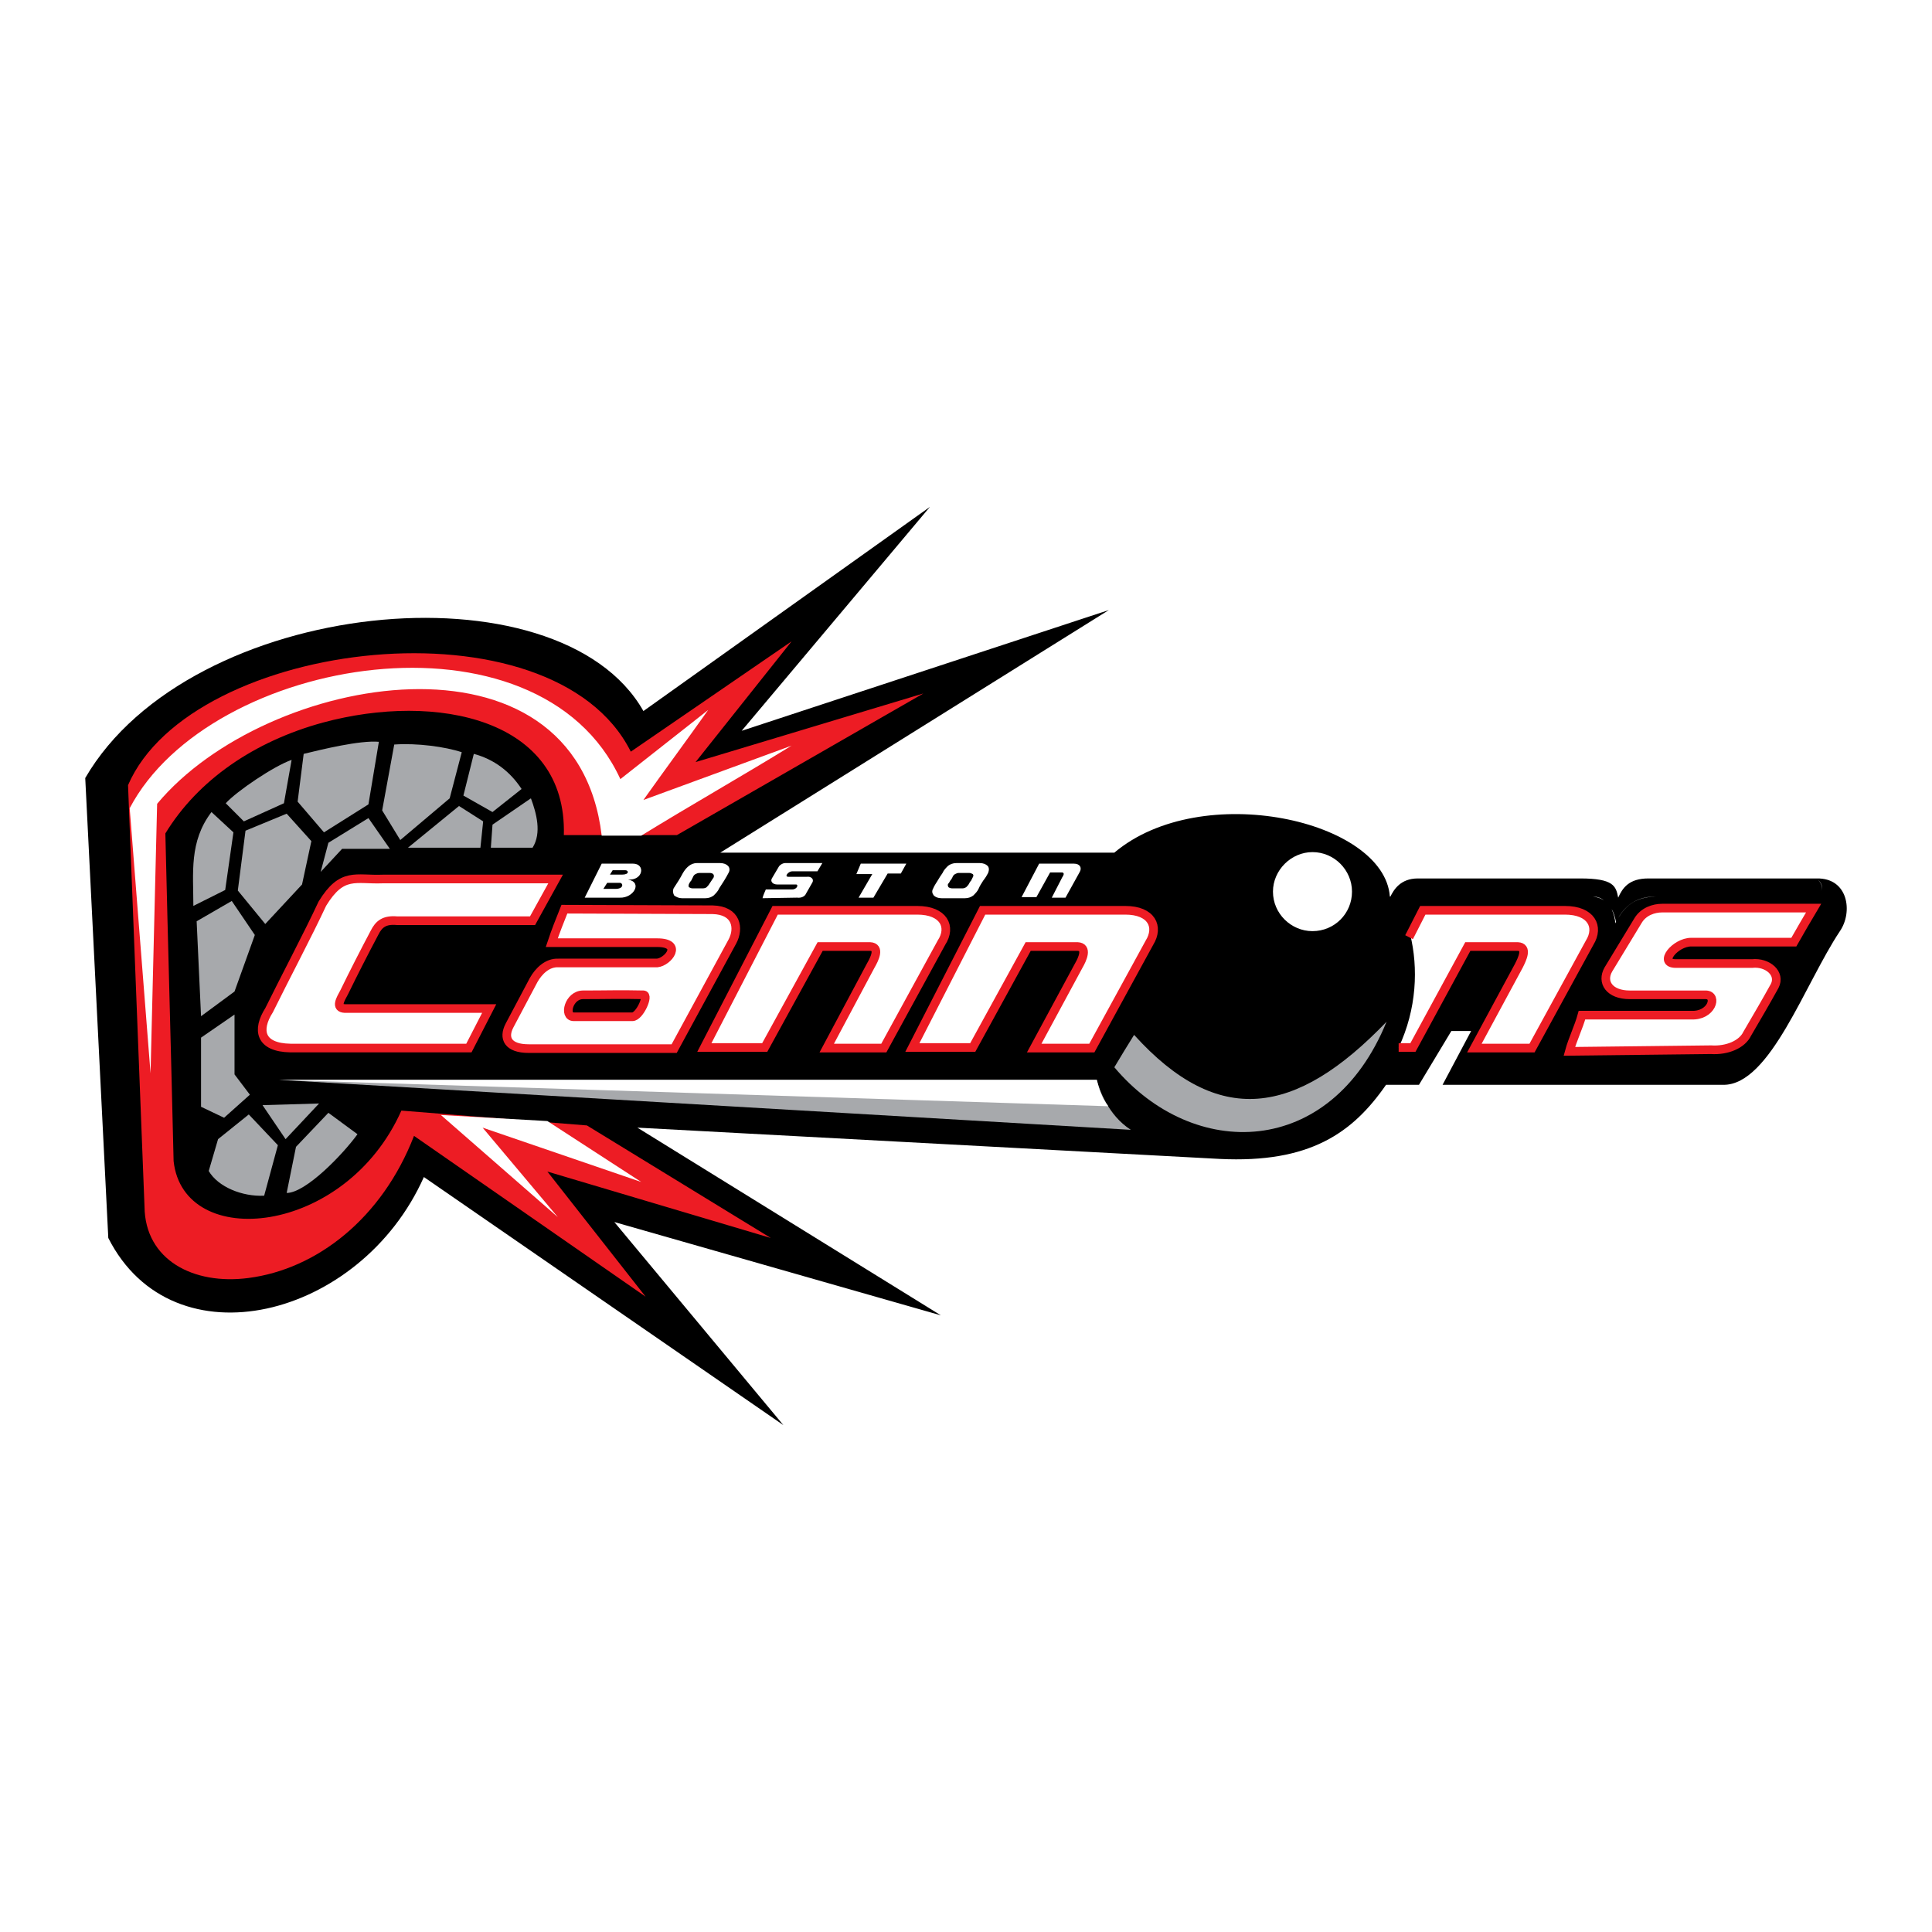
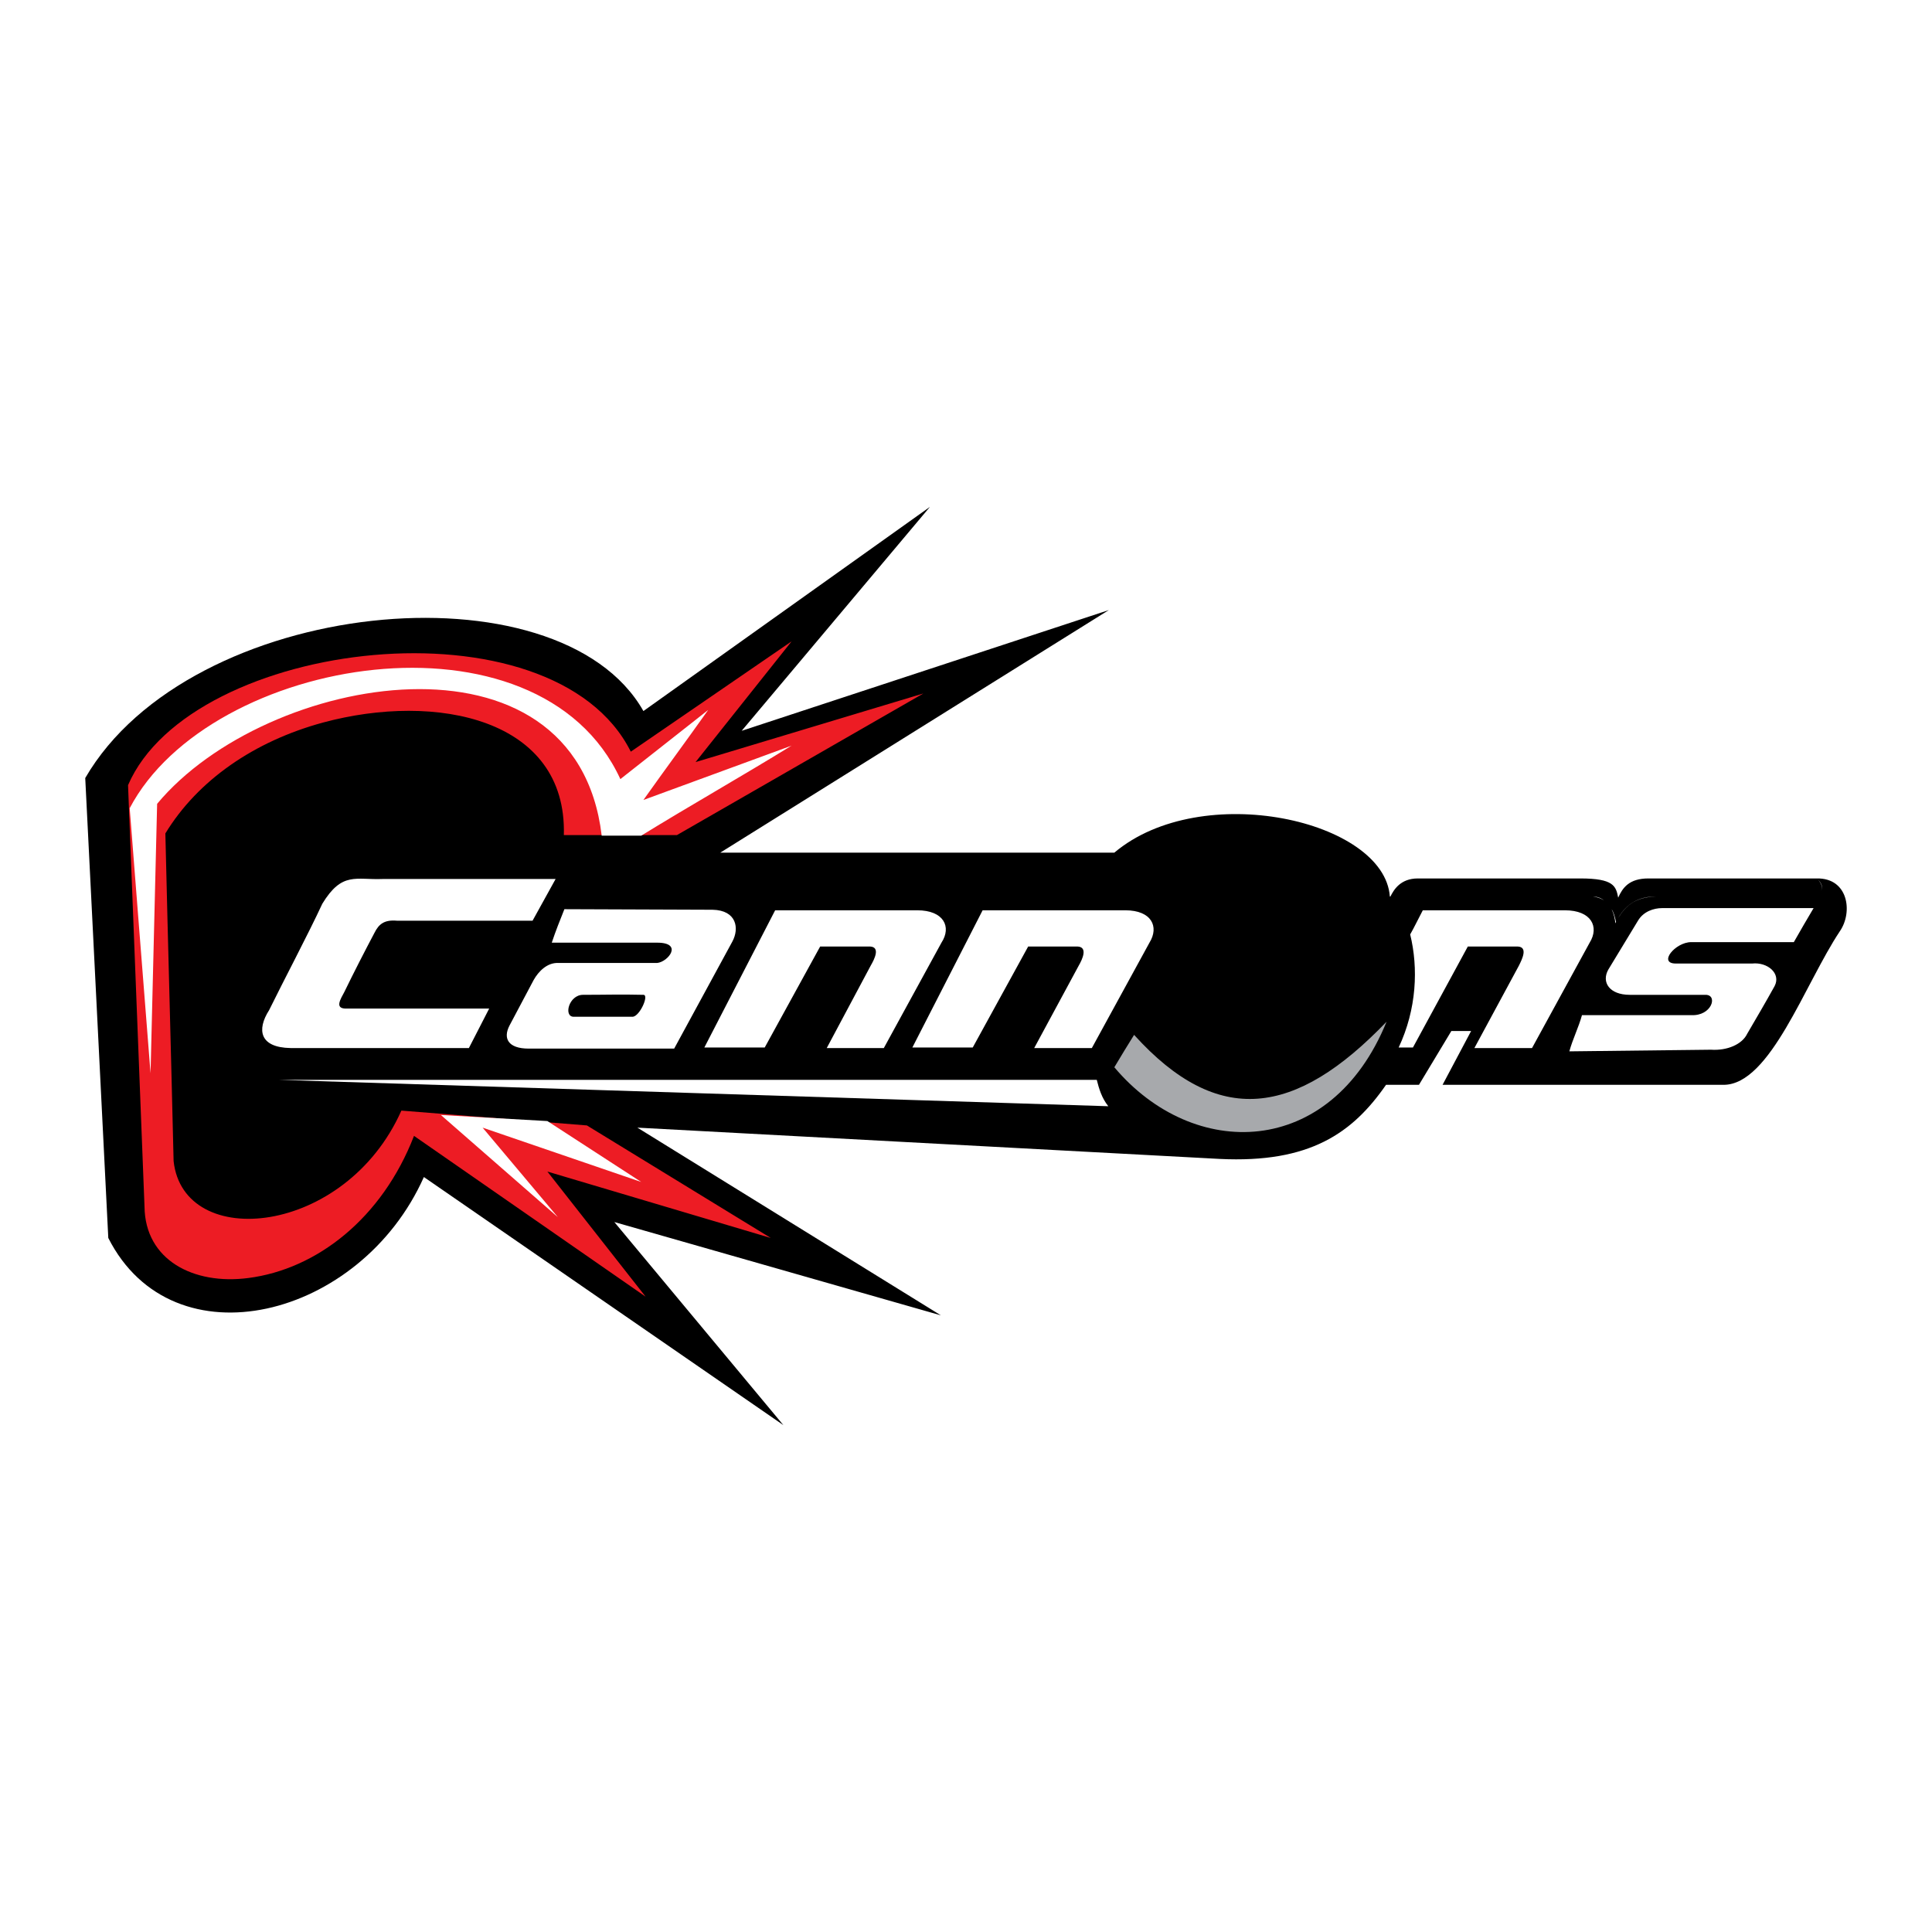
<svg xmlns="http://www.w3.org/2000/svg" version="1.0" id="Layer_1" x="0px" y="0px" width="192.756px" height="192.756px" viewBox="0 0 192.756 192.756" enable-background="new 0 0 192.756 192.756" xml:space="preserve">
  <g>
    <polygon fill-rule="evenodd" clip-rule="evenodd" fill="#FFFFFF" points="0,0 192.756,0 192.756,192.756 0,192.756 0,0  " />
    <path fill-rule="evenodd" clip-rule="evenodd" d="M71.861,85.07l38.77-24.204L73.997,72.913l18.783-22.342L64.194,70.942   c-8.433-14.895-45.231-11.335-55.69,6.681l2.3,45.889c6.461,12.759,25.189,8.049,31.486-6.079l35.868,24.752l-16.866-20.262   l32.582,9.31l-30.282-18.728l58.1,3.121c8.98,0.438,13.252-2.574,16.592-7.393h3.286l3.23-5.366h1.972l-2.848,5.366h28.037   c4.654,0,8.104-10.076,11.608-15.333c1.314-1.916,0.821-5.312-2.3-5.257l0,0c-5.53,0-11.28,0-16.811,0   c-1.917,0-2.574,0.931-3.012,1.917c-0.22-1.15-0.438-1.917-3.778-1.917c-5.531,0-10.679,0-16.21,0c-1.752,0-2.409,1.15-2.737,1.807   h20.206c0.384,0,0.767,0.11,1.096,0.383c-0.329-0.219-0.657-0.329-1.096-0.383h-20.261c-0.548-7.611-18.783-11.719-27.489-4.381   H71.861L71.861,85.07z M181.38,87.753c0.438,0.438,0.493,0.821,0.274,1.15C181.873,88.575,181.764,88.191,181.38,87.753   L181.38,87.753z M180.613,89.451c-0.219,0-0.438,0-0.711,0c-4.874,0-9.803,0-14.73,0c-2.081,0.055-3.013,0.986-3.724,2.136   c0.876-1.533,2.189-2.136,3.668-2.136h14.676C180.121,89.451,180.34,89.451,180.613,89.451L180.613,89.451z M161.229,91.97   c0,0.055-0.055,0.109-0.055,0.165c-0.055-0.493-0.164-0.986-0.383-1.424C161.01,91.039,161.119,91.477,161.229,91.97L161.229,91.97   z" />
    <path fill-rule="evenodd" clip-rule="evenodd" fill="#FFFFFF" d="M156.574,104.893c0.328-1.204,0.931-2.409,1.26-3.613   c3.888,0,7.009,0,10.896,0c2.026,0.109,2.684-1.972,1.479-2.026c-2.628,0-5.037,0-7.611,0c-2.026,0-2.848-1.26-2.136-2.519   l2.957-4.874c0.548-0.931,1.588-1.259,2.409-1.259c5.202,0,9.857,0,15.114,0c-0.657,1.095-1.314,2.245-1.972,3.395   c-3.614,0-6.626,0-10.24,0c-1.588,0-3.34,2.135-1.533,2.135c2.793,0,4.819,0,7.612,0c1.533-0.164,2.901,0.986,2.245,2.246   c-0.877,1.588-1.808,3.176-2.738,4.764c-0.493,1.04-1.972,1.697-3.614,1.588L156.574,104.893L156.574,104.893z M141.953,90.82   c-0.438,0.821-0.821,1.643-1.259,2.409c0.821,3.34,0.656,7.448-1.15,11.281h1.424l5.476-10.076c1.697,0,3.341,0,4.983,0   c1.04,0.055,0.438,1.259,0.109,1.917l-4.436,8.214h5.75l5.75-10.514c0.985-1.588,0.164-3.231-2.465-3.231H141.953L141.953,90.82z    M98.036,90.82l-7.009,13.69h6.023l5.531-10.076c1.643,0,3.285,0,4.929,0c1.04,0.055,0.492,1.259,0.109,1.917l-4.436,8.214h5.75   l5.749-10.514c0.986-1.588,0.22-3.231-2.409-3.231H98.036L98.036,90.82z M77.337,90.82l-7.064,13.69h6.023l5.531-10.076   c1.643,0,3.286,0,4.983,0c1.041,0.055,0.438,1.259,0.055,1.917l-4.381,8.214h5.695l5.75-10.514c1.04-1.588,0.219-3.231-2.41-3.231   H77.337L77.337,90.82z M56.309,90.71c-0.438,1.095-0.876,2.19-1.259,3.34h10.514c2.628,0,1.095,1.917,0,2.026   c-3.286,0-6.571,0-9.857,0c-1.095-0.055-1.971,0.821-2.464,1.698c-0.822,1.533-1.588,3.012-2.41,4.545   c-0.657,1.26-0.164,2.3,1.917,2.3h14.512l5.804-10.678c0.712-1.314,0.438-3.121-1.971-3.176L56.309,90.71L56.309,90.71z    M58.171,99.253c-1.424,0-1.971,2.19-0.931,2.19c2.245,0,3.559,0,5.859,0c0.712,0,1.697-2.19,1.095-2.19   C61.84,99.198,60.471,99.253,58.171,99.253L58.171,99.253z M55.433,87.698c-5.75,0-11.5,0-17.25,0   c-2.683,0.11-4.052-0.767-6.023,2.464c-1.424,3.066-3.833,7.612-5.312,10.624c-1.259,1.971-0.931,3.724,2.136,3.778h17.797   l2.026-3.942c-4.709,0-9.692,0-14.402,0c-0.986-0.055-0.438-0.932-0.055-1.644c0.931-1.916,2.026-4.052,3.012-5.914   c0.438-0.876,0.986-1.314,2.245-1.205h13.526L55.433,87.698L55.433,87.698z" />
-     <path fill-rule="evenodd" clip-rule="evenodd" fill="#FFFFFF" d="M130.946,85.015c2.19,0,3.943,1.807,3.943,3.943   c0,2.19-1.753,3.942-3.943,3.942c-2.135,0-3.942-1.752-3.942-3.942C127.004,86.822,128.812,85.015,130.946,85.015L130.946,85.015z" />
    <path fill-rule="evenodd" clip-rule="evenodd" fill="#ED1C24" d="M58.555,112.285c-6.188-0.492-12.321-0.985-18.509-1.479   c-5.585,12.54-21.74,14.073-22.725,5.038c-0.274-11.664-0.548-21.027-0.822-32.691c3.231-5.312,8.871-9.199,15.716-11.061   c11.335-3.067,24.368-0.384,24.04,11.226h11.28l24.587-14.128l-22.726,6.845l9.583-12.047c-5.366,3.669-10.678,7.338-16.044,11.007   c-7.776-15.552-43.862-11.28-50.16,3.34c0.547,14.019,1.095,28.037,1.643,42.055c0.055,5.312,4.874,7.831,10.35,7.119   c6.845-0.876,13.361-5.969,16.538-14.183l23.108,16.045l-9.802-12.485l22.287,6.626L58.555,112.285L58.555,112.285z" />
    <polygon fill-rule="evenodd" clip-rule="evenodd" fill="#FFFFFF" points="54.612,111.848 43.988,111.245 55.652,121.431    48.15,112.505 63.976,117.926 54.612,111.848  " />
-     <path fill="none" stroke="#ED1C24" stroke-width="0.862" stroke-miterlimit="2.613" d="M156.574,104.893   c0.328-1.204,0.931-2.409,1.26-3.613c3.888,0,7.009,0,10.896,0c2.026,0.109,2.684-1.972,1.479-2.026c-2.628,0-5.037,0-7.611,0   c-2.026,0-2.848-1.26-2.136-2.519l2.957-4.874c0.548-0.931,1.588-1.259,2.409-1.259c5.202,0,9.857,0,15.114,0   c-0.657,1.095-1.314,2.245-1.972,3.395c-3.614,0-6.626,0-10.24,0c-1.588,0-3.34,2.135-1.533,2.135c2.793,0,4.819,0,7.612,0   c1.533-0.164,2.901,0.986,2.245,2.246c-0.877,1.588-1.808,3.176-2.738,4.764c-0.493,1.04-1.972,1.697-3.614,1.588L156.574,104.893   L156.574,104.893z M139.544,104.51h1.424l5.476-10.076c1.697,0,3.341,0,4.983,0c1.04,0.055,0.438,1.259,0.109,1.917l-4.436,8.214   h5.75l5.75-10.514c0.985-1.588,0.164-3.231-2.465-3.231h-14.183l-1.369,2.683 M98.036,90.82l-7.009,13.69h6.023l5.531-10.076   c1.643,0,3.285,0,4.929,0c1.04,0.055,0.492,1.259,0.109,1.917l-4.436,8.214h5.75l5.749-10.514c0.986-1.588,0.22-3.231-2.409-3.231   H98.036L98.036,90.82z M77.337,90.82l-7.064,13.69h6.023l5.531-10.076c1.643,0,3.286,0,4.983,0   c1.041,0.055,0.438,1.259,0.055,1.917l-4.381,8.214h5.695l5.75-10.514c1.04-1.588,0.219-3.231-2.41-3.231H77.337L77.337,90.82z    M56.309,90.71c-0.438,1.095-0.876,2.19-1.259,3.34h10.514c2.628,0,1.095,1.917,0,2.026c-3.286,0-6.571,0-9.857,0   c-1.095-0.055-1.971,0.821-2.464,1.698c-0.822,1.533-1.588,3.012-2.41,4.545c-0.657,1.26-0.164,2.3,1.917,2.3h14.512l5.804-10.678   c0.712-1.314,0.438-3.121-1.971-3.176L56.309,90.71L56.309,90.71z M58.171,99.253c-1.424,0-1.971,2.19-0.931,2.19   c2.245,0,3.559,0,5.859,0c0.712,0,1.697-2.19,1.095-2.19C61.84,99.198,60.471,99.253,58.171,99.253L58.171,99.253z M55.433,87.698   c-5.75,0-11.5,0-17.25,0c-2.683,0.11-4.052-0.767-6.023,2.464c-1.424,3.066-3.833,7.612-5.312,10.624   c-1.259,1.971-0.931,3.724,2.136,3.778h17.797l2.026-3.942c-4.709,0-9.692,0-14.402,0c-0.986-0.055-0.438-0.932-0.055-1.644   c0.931-1.916,2.026-4.052,3.012-5.914c0.438-0.876,0.986-1.314,2.245-1.205h13.526L55.433,87.698L55.433,87.698z" />
-     <path fill-rule="evenodd" clip-rule="evenodd" fill="#FFFFFF" d="M60.58,88.082l-0.383,0.603c0.657,0,0.547,0,1.205,0   c0.876,0,0.767-0.603,0.438-0.603H60.58L60.58,88.082z M61.128,86.822l-0.274,0.438c0.657,0,0.548,0,1.205,0   c0.767,0,0.657-0.438,0.328-0.438H61.128L61.128,86.822z M60.033,86.165l-1.697,3.396h3.504c1.369,0.055,2.3-1.534,0.821-1.807   c1.533,0.109,1.752-1.588,0.493-1.588H60.033L60.033,86.165z M85.879,86.165l-0.438,1.041h1.588l-1.369,2.355h1.479l1.423-2.41   h1.314l0.547-0.986H85.879L85.879,86.165z M76.077,89.615c0.055-0.274,0.219-0.603,0.329-0.876c0.931,0,1.698,0,2.629,0   c0.493,0,0.657-0.493,0.383-0.493c-0.657,0-1.259,0-1.862,0c-0.493,0-0.711-0.329-0.547-0.603l0.712-1.205   c0.164-0.219,0.438-0.329,0.603-0.329c1.314,0,2.409,0,3.724,0c-0.165,0.274-0.329,0.548-0.493,0.821c-0.876,0-1.643,0-2.519,0   c-0.383,0-0.822,0.548-0.383,0.548c0.711,0,1.205,0,1.862,0c0.383-0.055,0.711,0.219,0.547,0.547   c-0.219,0.383-0.438,0.767-0.657,1.15c-0.109,0.273-0.493,0.438-0.876,0.383L76.077,89.615L76.077,89.615z M103.677,86.165   l-1.753,3.34h1.479l1.369-2.464c0.384,0,0.821,0,1.205,0c0.273,0.055,0.109,0.329,0,0.493l-1.041,2.026h1.369l1.424-2.574   c0.219-0.384,0.055-0.822-0.603-0.822H103.677L103.677,86.165z M95.408,86.11c0.383,0,0.767,0,1.15,0c0.438,0,0.821,0,1.205,0   c0.328,0,0.602,0.109,0.767,0.274c0.164,0.164,0.164,0.438,0.055,0.712c-0.109,0.219-0.274,0.493-0.493,0.767   c-0.164,0.273-0.328,0.493-0.438,0.767c-0.109,0.274-0.328,0.493-0.547,0.712c-0.219,0.164-0.493,0.274-0.821,0.274   c-0.383,0-0.767,0-1.205,0c-0.384,0-0.767,0-1.15,0c-0.329,0-0.603-0.11-0.767-0.274c-0.164-0.219-0.219-0.438-0.055-0.712   c0.11-0.274,0.274-0.493,0.438-0.767c0.164-0.274,0.329-0.547,0.493-0.767c0.11-0.274,0.329-0.493,0.547-0.712   C94.805,86.22,95.079,86.11,95.408,86.11L95.408,86.11z M95.626,87.096c0.219,0,0.383,0,0.548,0c0.164,0,0.383,0,0.547,0   c0.109,0,0.219,0.055,0.329,0.109c0.055,0.055,0.11,0.165,0,0.329c-0.055,0.109-0.109,0.219-0.164,0.329   c-0.11,0.109-0.165,0.219-0.219,0.329c-0.055,0.109-0.164,0.219-0.274,0.329c-0.109,0.055-0.219,0.109-0.329,0.109   c-0.219,0-0.383,0-0.547,0c-0.164,0-0.383,0-0.548,0c-0.109,0-0.274-0.055-0.329-0.109s-0.109-0.219-0.055-0.329   c0.109-0.11,0.165-0.219,0.219-0.329c0.109-0.109,0.164-0.219,0.219-0.329c0.055-0.164,0.164-0.273,0.273-0.329   C95.408,87.151,95.517,87.096,95.626,87.096L95.626,87.096z M69.506,86.11c0.383,0,0.821,0,1.205,0s0.767,0,1.15,0   c0.329,0,0.603,0.109,0.767,0.274c0.164,0.164,0.219,0.438,0.055,0.712c-0.109,0.219-0.274,0.493-0.438,0.767   c-0.164,0.273-0.328,0.493-0.493,0.767c-0.109,0.274-0.329,0.493-0.548,0.712c-0.219,0.164-0.493,0.274-0.821,0.274   c-0.383,0-0.767,0-1.15,0c-0.438,0-0.821,0-1.205,0c-0.274,0-0.548-0.11-0.767-0.274c-0.11-0.219-0.165-0.438-0.055-0.712   c0.165-0.274,0.329-0.493,0.493-0.767c0.164-0.274,0.329-0.547,0.438-0.767c0.165-0.274,0.329-0.493,0.603-0.712   C68.958,86.22,69.232,86.11,69.506,86.11L69.506,86.11z M69.78,87.096c0.165,0,0.329,0,0.493,0c0.219,0,0.383,0,0.547,0   s0.274,0.055,0.329,0.109c0.055,0.055,0.109,0.165,0.055,0.329c-0.055,0.109-0.164,0.219-0.219,0.329   c-0.055,0.109-0.164,0.219-0.219,0.329c-0.055,0.109-0.164,0.219-0.273,0.329c-0.055,0.055-0.219,0.109-0.329,0.109   c-0.165,0-0.384,0-0.548,0c-0.165,0-0.329,0-0.547,0c-0.11,0-0.219-0.055-0.329-0.109c-0.055-0.055-0.055-0.219,0-0.329   c0.055-0.11,0.109-0.219,0.219-0.329c0.055-0.109,0.11-0.219,0.165-0.329c0.055-0.164,0.164-0.273,0.273-0.329   C69.506,87.151,69.616,87.096,69.78,87.096L69.78,87.096z" />
-     <path fill-rule="evenodd" clip-rule="evenodd" fill="#A7A9AC" d="M113.149,103.25c-0.657,1.041-1.313,2.136-1.971,3.231   c7.885,9.363,21.575,9.145,27.16-4.545C129.249,111.409,121.528,112.505,113.149,103.25L113.149,103.25z" />
-     <path fill-rule="evenodd" clip-rule="evenodd" fill="#A7A9AC" d="M27.889,107.74h81.537c0.22,0.877,1.096,3.505,3.396,4.983   L27.889,107.74L27.889,107.74z" />
+     <path fill-rule="evenodd" clip-rule="evenodd" fill="#A7A9AC" d="M113.149,103.25c-0.657,1.041-1.313,2.136-1.971,3.231   c7.885,9.363,21.575,9.145,27.16-4.545C129.249,111.409,121.528,112.505,113.149,103.25z" />
    <path fill-rule="evenodd" clip-rule="evenodd" fill="#FFFFFF" d="M27.889,107.74h81.537c0.22,0.877,0.493,1.808,1.15,2.629   L27.889,107.74L27.889,107.74z" />
    <path fill-rule="evenodd" clip-rule="evenodd" fill="#FFFFFF" d="M15.02,107.084l-2.081-26.449   c7.995-15.224,40.796-20.645,48.955-2.903l8.762-6.899c-2.136,3.012-4.326,5.969-6.462,8.98l14.785-5.421   c-4.983,3.067-10.021,5.915-15.004,8.981c-1.314,0-2.628,0-3.943,0c-2.574-21.63-33.458-16.264-44.355-3.176L15.02,107.084   L15.02,107.084z" />
-     <path fill-rule="evenodd" clip-rule="evenodd" fill="#A7A9AC" d="M35.665,113.162c-1.423,1.971-5.147,5.859-7.064,5.859   l0.931-4.601l3.231-3.395L35.665,113.162L35.665,113.162z M31.832,110.096l-5.64,0.164l2.3,3.395L31.832,110.096L31.832,110.096z    M24.822,111.19l-3.066,2.464l-0.931,3.177c0.931,1.588,3.34,2.573,5.53,2.464l1.369-5.038L24.822,111.19L24.822,111.19z    M20.058,103.524v6.899l2.3,1.095l2.573-2.3l-1.533-2.025v-5.97L20.058,103.524L20.058,103.524z M19.62,91.915l0.438,9.474   l3.34-2.465l2.026-5.64l-2.3-3.395L19.62,91.915L19.62,91.915z M21.099,81.018c-2.245,2.958-1.807,6.079-1.807,9.364l3.176-1.588   l0.821-5.75L21.099,81.018L21.099,81.018z M28.601,81.182l-4.107,1.697l-0.767,5.969l2.738,3.34l3.669-3.943l0.931-4.326   L28.601,81.182L28.601,81.182z M29.094,75.815c-1.752,0.603-5.476,3.122-6.571,4.326l1.807,1.807l3.998-1.807L29.094,75.815   L29.094,75.815z M37.8,74.009c-1.917-0.165-5.695,0.767-7.502,1.205l-0.603,4.764l2.628,3.066l4.436-2.792L37.8,74.009L37.8,74.009   z M38.896,84.687h-4.764l-2.136,2.3l0.767-2.902l3.997-2.464L38.896,84.687L38.896,84.687z M47.931,84.577h-7.229l5.093-4.162   l2.41,1.533L47.931,84.577L47.931,84.577z M39.333,74.282c2.246-0.164,5.093,0.219,6.736,0.767l-1.205,4.6l-4.928,4.162   l-1.807-2.957L39.333,74.282L39.333,74.282z M47.273,75.213c2.026,0.547,3.614,1.752,4.765,3.504l-2.902,2.3l-2.902-1.643   L47.273,75.213L47.273,75.213z M52.969,79.649c0.548,1.479,1.095,3.45,0.165,4.928h-4.162l0.165-2.3L52.969,79.649L52.969,79.649z" />
  </g>
</svg>